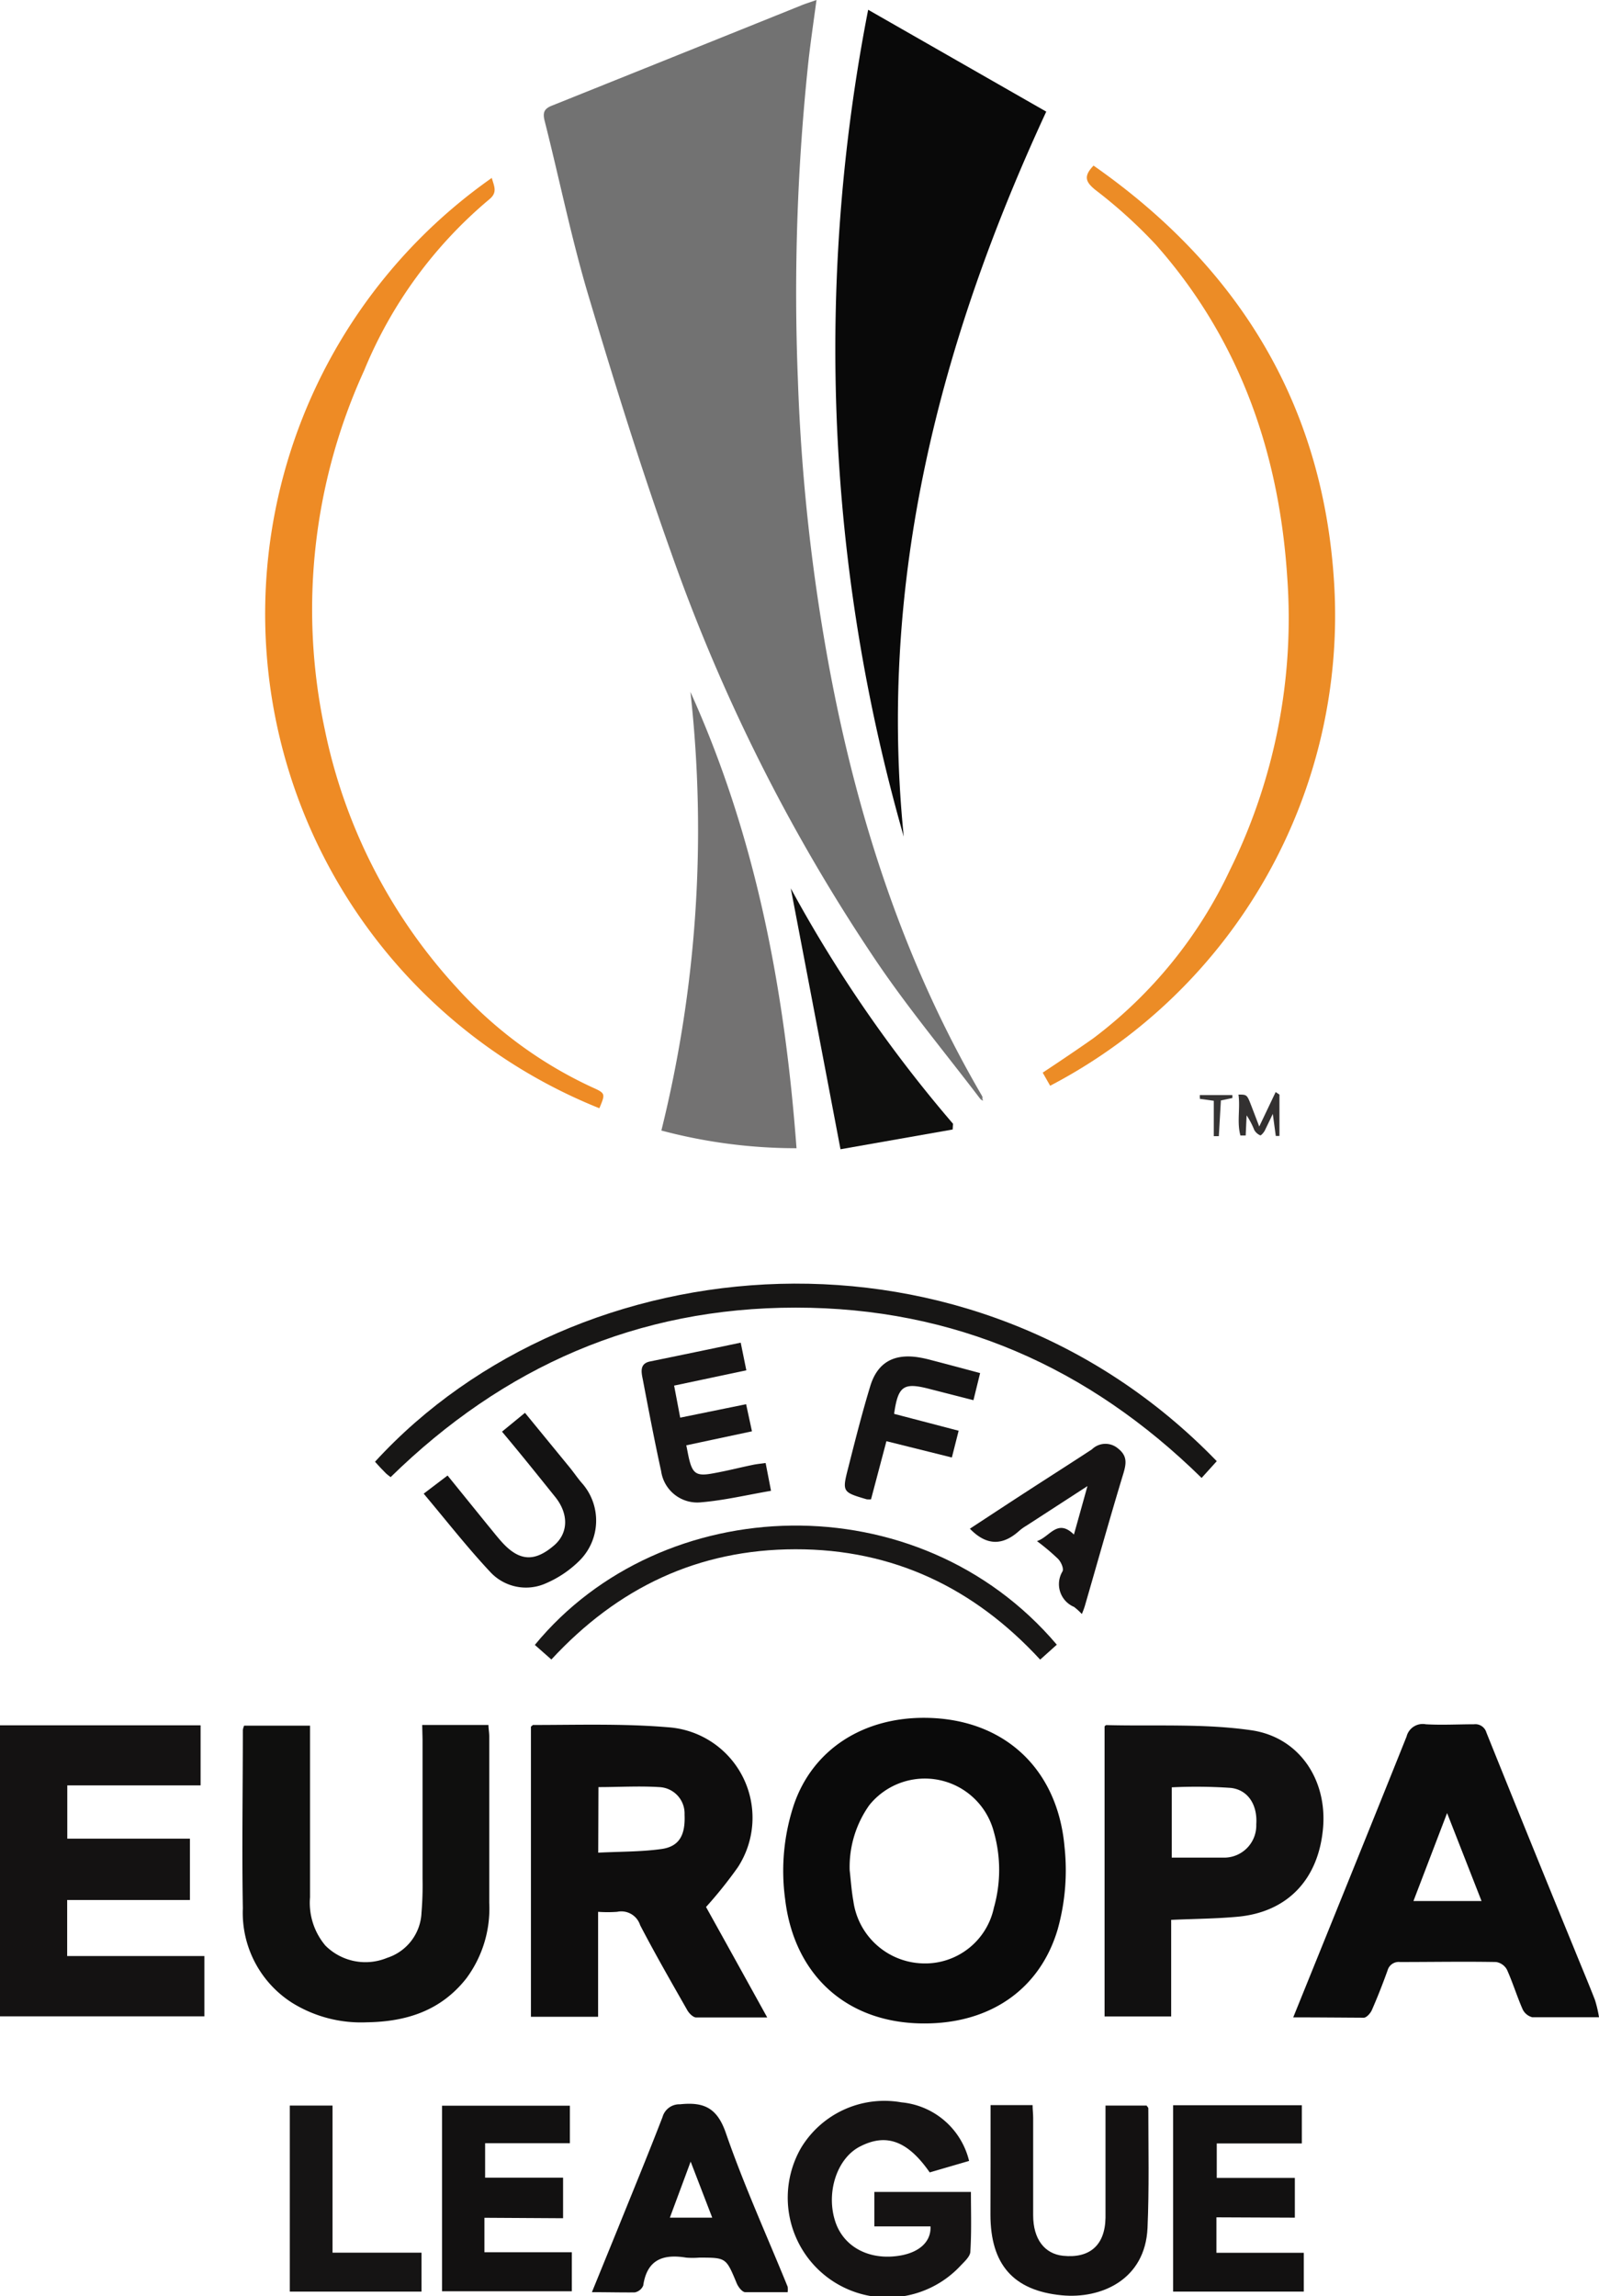
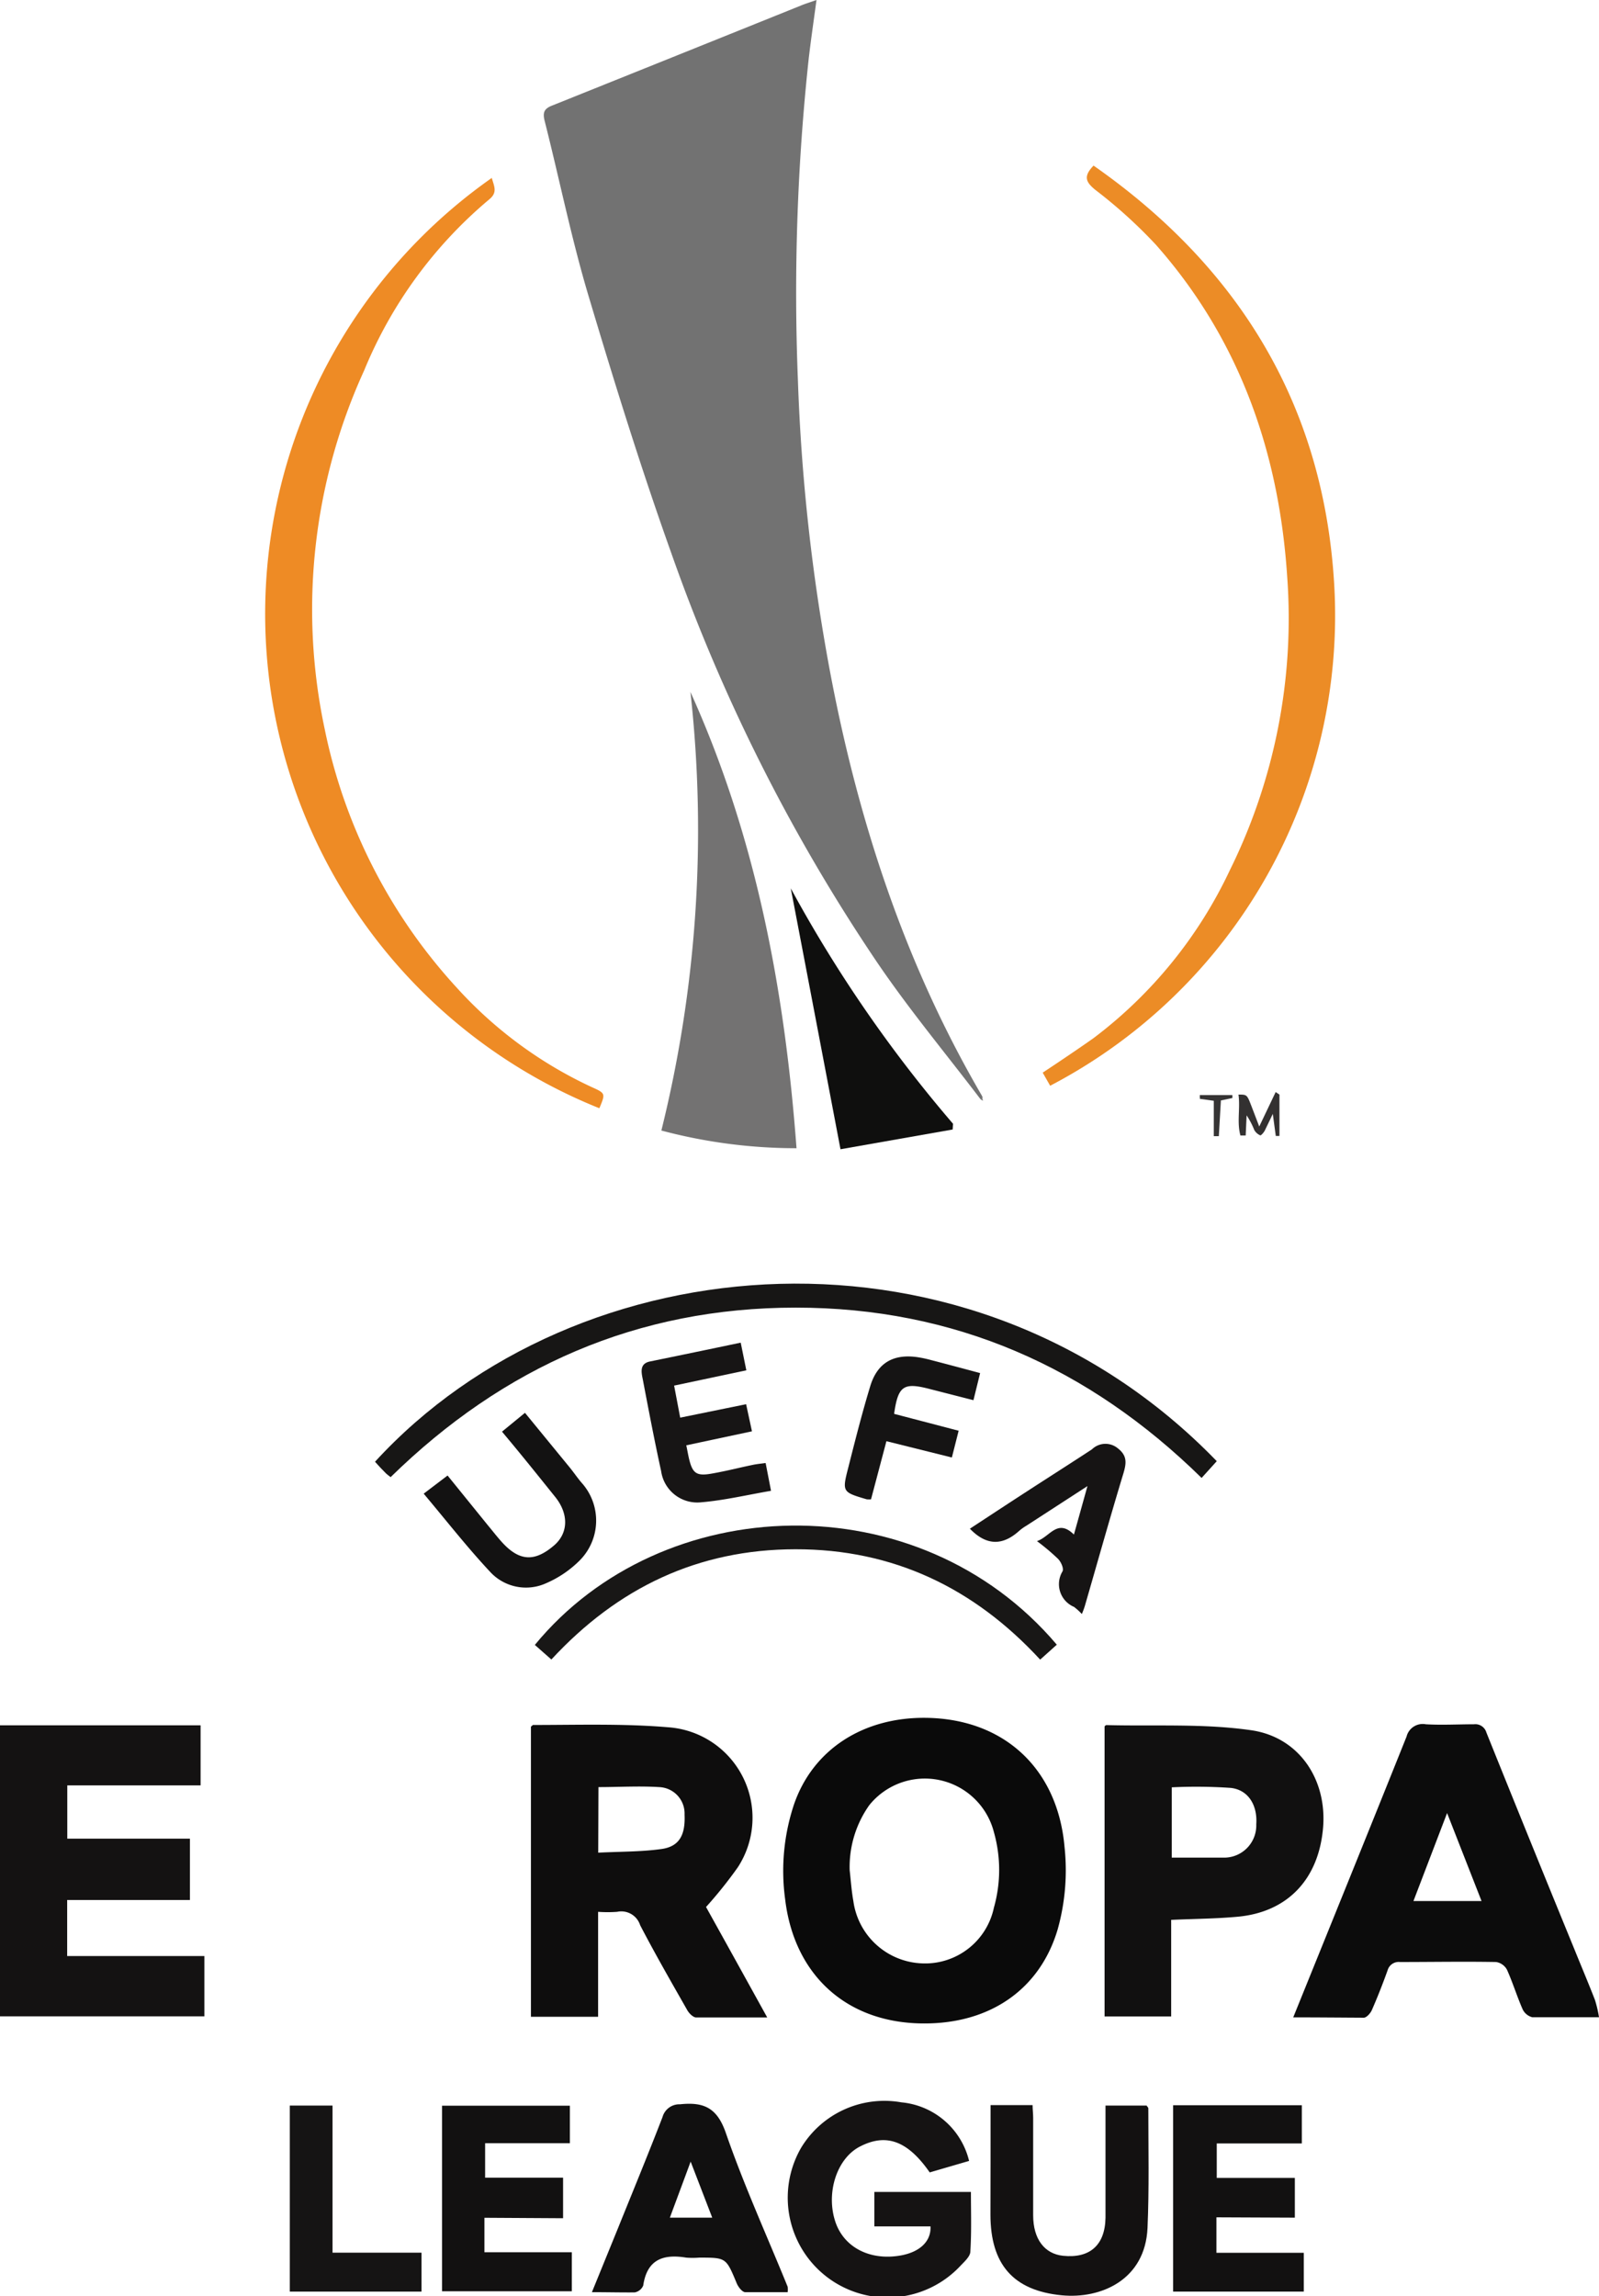
<svg xmlns="http://www.w3.org/2000/svg" viewBox="0 0 139.26 199.92">
  <title>europa_league_1</title>
  <g id="Layer_2" data-name="Layer 2">
    <g id="Layer_1-2" data-name="Layer 1">
      <path d="M129.69,108.87c-3.1-4.08-6.38-8-9.25-12.28a156.36,156.36,0,0,1-17.7-35.32c-2.66-7.45-5-15-7.27-22.61-1.46-4.94-2.48-10-3.75-15-.19-.77,0-1.07.71-1.34Q103.2,18,114,13.65c.4-.17.81-.29,1.4-.5-.25,1.86-.49,3.49-.68,5.13a190.28,190.28,0,0,0-.94,27.94,169.38,169.38,0,0,0,2.78,25.31c2.44,13,6.51,25.49,13.23,37a.76.76,0,0,1,.08.21A.86.86,0,0,0,129.69,108.87Z" transform="translate(-44.29 -13.15)" fill="#727272" />
-       <path d="M123,86a154.18,154.18,0,0,1-3.1-72l15.51,8.87C126.09,43,120.76,63.76,123,86Z" transform="translate(-44.29 -13.15)" fill="#090909" />
      <path d="M124.78,189.34c-6.71,0-11.32-4.18-12.11-10.81a18.3,18.3,0,0,1,.77-8.26c1.65-4.8,6.06-7.63,11.56-7.54,6.78.11,11.4,4.46,12,11.22a19.09,19.09,0,0,1-.59,7.18C134.88,186.33,130.57,189.35,124.78,189.34ZM118.29,176c.1.89.16,1.8.32,2.68a6.28,6.28,0,0,0,6,5.43,6.12,6.12,0,0,0,6.24-4.85,12.06,12.06,0,0,0,0-6.58A6.21,6.21,0,0,0,120,170.33,9.3,9.3,0,0,0,118.29,176Z" transform="translate(-44.29 -13.15)" fill="#0a0a0a" />
      <path d="M105.78,179.2c1.57,2.82,3.4,6.13,5.33,9.62-2.2,0-4.19,0-6.18,0-.27,0-.62-.35-.78-.63-1.4-2.46-2.81-4.91-4.11-7.41a1.72,1.72,0,0,0-2-1.16,11.38,11.38,0,0,1-1.66,0v9.14H90.53V163.48c.07,0,.13-.13.19-.13,3.92,0,7.86-.13,11.76.2a7.9,7.9,0,0,1,6.07,12.19A37.74,37.74,0,0,1,105.78,179.2Zm-9.39-4.73c1.93-.1,3.74-.07,5.52-.32,1.54-.22,2.08-1.21,2-3a2.3,2.3,0,0,0-2.21-2.39c-1.75-.11-3.51,0-5.29,0Z" transform="translate(-44.29 -13.15)" fill="#0e0d0d" />
      <path d="M156.92,188.81c3.35-8.28,6.63-16.36,9.87-24.45a1.45,1.45,0,0,1,1.68-1.07c1.39.08,2.8,0,4.19,0a1,1,0,0,1,1.08.71q3.81,9.47,7.68,18.91c.59,1.46,1.21,2.92,1.78,4.39a10.46,10.46,0,0,1,.35,1.5c-2.05,0-3.93,0-5.81,0a1.29,1.29,0,0,1-.84-.69c-.5-1.14-.86-2.33-1.37-3.46a1.31,1.31,0,0,0-.94-.66c-2.79-.05-5.59,0-8.38,0a1,1,0,0,0-1.07.72c-.42,1.17-.87,2.32-1.37,3.46-.12.28-.46.66-.7.67C161.08,188.83,159.08,188.81,156.92,188.81Zm16.4-10.13-3-7.66-2.93,7.66Z" transform="translate(-44.29 -13.15)" fill="#0c0c0c" />
      <path d="M62.09,183.47v5.25H44.29V163.38H61.76v5.23H50.15v4.64H60.83v5.34H50.14v4.88Z" transform="translate(-44.29 -13.15)" fill="#141212" />
-       <path d="M81.06,163.35h5.77c0,.32.07.64.07,1q0,7.24,0,14.5a10.19,10.19,0,0,1-2,6.57c-2.23,2.83-5.24,3.77-8.67,3.82a11.38,11.38,0,0,1-6.47-1.68,9.29,9.29,0,0,1-4.32-8.25c-.09-5.17,0-10.35,0-15.52a1.64,1.64,0,0,1,.11-.38h5.74v1.23c0,4.57,0,9.15,0,13.72a5.77,5.77,0,0,0,1.34,4.2A4.93,4.93,0,0,0,78,183.63,4.32,4.32,0,0,0,81,179.68a28.78,28.78,0,0,0,.09-2.94q0-6.08,0-12.13Z" transform="translate(-44.29 -13.15)" fill="#0f0f0e" />
      <path d="M146.29,180.32v8.41h-5.8V163.5c0-.05.1-.14.16-.14,4.21.11,8.48-.15,12.62.45s6.6,4.26,6.25,8.48c-.38,4.5-3.1,7.37-7.47,7.76C150.18,180.22,148.3,180.23,146.29,180.32Zm.05-5.42H150c.33,0,.67,0,1,0A2.8,2.8,0,0,0,153.7,172c.12-1.64-.68-3-2.22-3.17a44,44,0,0,0-5.14-.05Z" transform="translate(-44.29 -13.15)" fill="#111010" />
      <path d="M87.11,28.61c.21.76.54,1.29-.21,1.9A38.53,38.53,0,0,0,76,45.42a50.06,50.06,0,0,0-3.43,31.22A47.22,47.22,0,0,0,84.05,99.13a36.67,36.67,0,0,0,11.78,8.68c1.2.54,1.2.55.66,1.84a46.38,46.38,0,0,1-9.38-81Z" transform="translate(-44.29 -13.15)" fill="#ee8b25" />
      <path d="M135.75,107.69l-.65-1.14c1.51-1,3-2,4.42-3A39.18,39.18,0,0,0,151.4,88.92a49.47,49.47,0,0,0,5-25.47c-.7-10.88-4.15-20.75-11.45-29a42.66,42.66,0,0,0-5.27-4.77c-.83-.68-1.06-1.17-.15-2.11,12.66,8.85,20,20.83,20.95,36.33A46.19,46.19,0,0,1,135.75,107.69Z" transform="translate(-44.29 -13.15)" fill="#ec8c26" />
      <path d="M104.42,73.4c5.7,12.6,8.21,25.9,9.24,39.73a45.7,45.7,0,0,1-11.77-1.54A108.72,108.72,0,0,0,104.42,73.4Z" transform="translate(-44.29 -13.15)" fill="#737272" />
      <path d="M150.26,140.38l-1.32,1.46c-9.85-9.67-21.56-14.83-35.35-14.83s-25.45,5.14-35.28,14.76c-.13-.11-.29-.21-.42-.34-.32-.32-.63-.65-.94-1C94.52,121.25,128.91,118.32,150.26,140.38Z" transform="translate(-44.29 -13.15)" fill="#171615" />
      <path d="M128.69,201.31l-3.43,1c-1.9-2.73-3.75-3.42-6-2.29-2.08,1-3.08,4.08-2.2,6.64.77,2.22,3.06,3.37,5.74,2.87,1.62-.31,2.59-1.23,2.53-2.52h-4.89v-3h8.41c0,1.73.06,3.46-.05,5.18,0,.43-.51.88-.86,1.25a8.69,8.69,0,0,1-13.87-10.29,8.48,8.48,0,0,1,8.73-3.94A6.7,6.7,0,0,1,128.69,201.31Z" transform="translate(-44.29 -13.15)" fill="#151313" />
      <path d="M150.23,206.22v3.09h7.61v3.38H146.46V196.46h11.21v3.33h-7.41v3h6.8v3.46Z" transform="translate(-44.29 -13.15)" fill="#121111" />
      <path d="M95.84,212.74l2.21-5.42c1.32-3.27,2.67-6.54,3.94-9.83a1.52,1.52,0,0,1,1.52-1.11c2.08-.22,3.24.3,4,2.51,1.57,4.54,3.57,8.93,5.38,13.38a2.08,2.08,0,0,1,0,.47c-1.25,0-2.47,0-3.69,0-.27,0-.62-.46-.75-.78-.93-2.23-.91-2.23-3.27-2.23a7.08,7.08,0,0,1-1.13,0c-2-.33-3.41.16-3.74,2.43a1,1,0,0,1-.75.6C98.41,212.77,97.2,212.74,95.84,212.74Zm10.48-6.49-1.88-4.88c-.64,1.74-1.21,3.26-1.81,4.88Z" transform="translate(-44.29 -13.15)" fill="#111010" />
      <path d="M86.48,206.26v3h7.61v3.4H82.79V196.5H93.92v3.27H86.54v3h6.79v3.53Z" transform="translate(-44.29 -13.15)" fill="#121111" />
      <path d="M130.56,196.45h3.66c0,.38.05.74.05,1.1,0,2.83,0,5.66,0,8.49,0,2.09,1,3.36,2.6,3.53,2.33.24,3.66-.92,3.7-3.31,0-2.86,0-5.73,0-8.6v-1.17h3.59c0,.06.14.15.14.24,0,3.47.08,7-.07,10.41-.2,4.54-4.07,6.2-7.47,5.87-4.25-.41-6.2-2.72-6.21-7C130.56,202.86,130.56,199.7,130.56,196.45Z" transform="translate(-44.29 -13.15)" fill="#131111" />
      <path d="M127.26,111.5l-9.77,1.72c-1.46-7.68-2.87-15.09-4.33-22.72A117.44,117.44,0,0,0,127.29,111Z" transform="translate(-44.29 -13.15)" fill="#0f0f0e" />
      <path d="M136.33,156.36l-1.45,1.3c-5.76-6.25-12.81-9.62-21.31-9.61s-15.48,3.35-21.26,9.6l-1.44-1.27C101.92,142.94,124.25,142.12,136.33,156.36Z" transform="translate(-44.29 -13.15)" fill="#181716" />
      <path d="M69.53,212.69v-16.2h3.72V209.3H81v3.39Z" transform="translate(-44.29 -13.15)" fill="#151414" />
      <path d="M108.8,130.06l.49,2.41L103,133.8l.53,2.79,5.74-1.17.51,2.36L104.06,139c.09.42.15.78.23,1.13.31,1.32.65,1.57,2,1.33s2.36-.51,3.53-.75c.36-.08.73-.11,1.15-.17l.47,2.42c-2.09.36-4.07.83-6.07,1a3.18,3.18,0,0,1-3.5-2.71c-.58-2.65-1.09-5.32-1.6-8-.13-.63-.28-1.36.62-1.55C103.48,131.17,106.09,130.63,108.8,130.06Z" transform="translate(-44.29 -13.15)" fill="#171515" />
      <path d="M83.27,141.63,86.81,146c.41.49.8,1,1.23,1.47,1.5,1.63,2.82,1.69,4.5.25,1.25-1.07,1.3-2.74.1-4.23-1.51-1.88-3-3.74-4.63-5.68l2-1.64,3.85,4.7c.39.47.74,1,1.12,1.43A4.92,4.92,0,0,1,94.8,149a9.37,9.37,0,0,1-2.93,2,4.24,4.24,0,0,1-4.91-1c-2-2.14-3.81-4.46-5.77-6.79Z" transform="translate(-44.29 -13.15)" fill="#131212" />
      <path d="M128.76,146.26c1.68-1.1,3.3-2.17,4.94-3.23,1.89-1.23,3.8-2.44,5.69-3.68a1.68,1.68,0,0,1,2.24-.1c.83.64.77,1.27.51,2.16-1.17,3.85-2.25,7.72-3.37,11.58a7.12,7.12,0,0,1-.26.7,5.31,5.31,0,0,0-.68-.62,2.15,2.15,0,0,1-1-3.1c.12-.26-.14-.83-.4-1.09a19.38,19.38,0,0,0-1.83-1.54c1.13-.36,1.77-2,3.22-.57.39-1.38.74-2.65,1.18-4.22L133.68,146a4.15,4.15,0,0,0-.64.46C131.61,147.74,130.21,147.76,128.76,146.26Z" transform="translate(-44.29 -13.15)" fill="#161414" />
      <path d="M129.65,132.71l-.58,2.36-3.91-1c-2.19-.56-2.66-.22-3,2.19l5.62,1.47-.59,2.33-5.7-1.42-1.34,5.06a1.68,1.68,0,0,1-.38,0c-2.13-.63-2.15-.64-1.59-2.81.6-2.37,1.2-4.74,1.91-7.07.62-2,2-2.79,4.08-2.5a10.18,10.18,0,0,1,1.22.26C126.78,131.94,128.16,132.31,129.65,132.71Z" transform="translate(-44.29 -13.15)" fill="#151414" />
      <path d="M155.72,108.46v3.6l-.32,0-.26-1.92c-.3.64-.48,1-.69,1.44-.09.18-.33.45-.4.43a1.11,1.11,0,0,1-.52-.46,6.83,6.83,0,0,0-.67-1.28l-.08,1.75h-.46c-.32-1.16,0-2.38-.17-3.56.75,0,.74,0,1.13,1l.68,1.78,1.43-3Z" transform="translate(-44.29 -13.15)" fill="#333131" />
      <path d="M148.78,108.5h2.84l0,.26-1,.21-.18,3.11-.44,0V109l-1.21-.17Z" transform="translate(-44.29 -13.15)" fill="#363434" />
      <path d="M129.83,108.74l.07.26-.21-.13A.86.86,0,0,1,129.83,108.74Z" transform="translate(-44.29 -13.15)" fill="#727272" />
    </g>
  </g>
</svg>